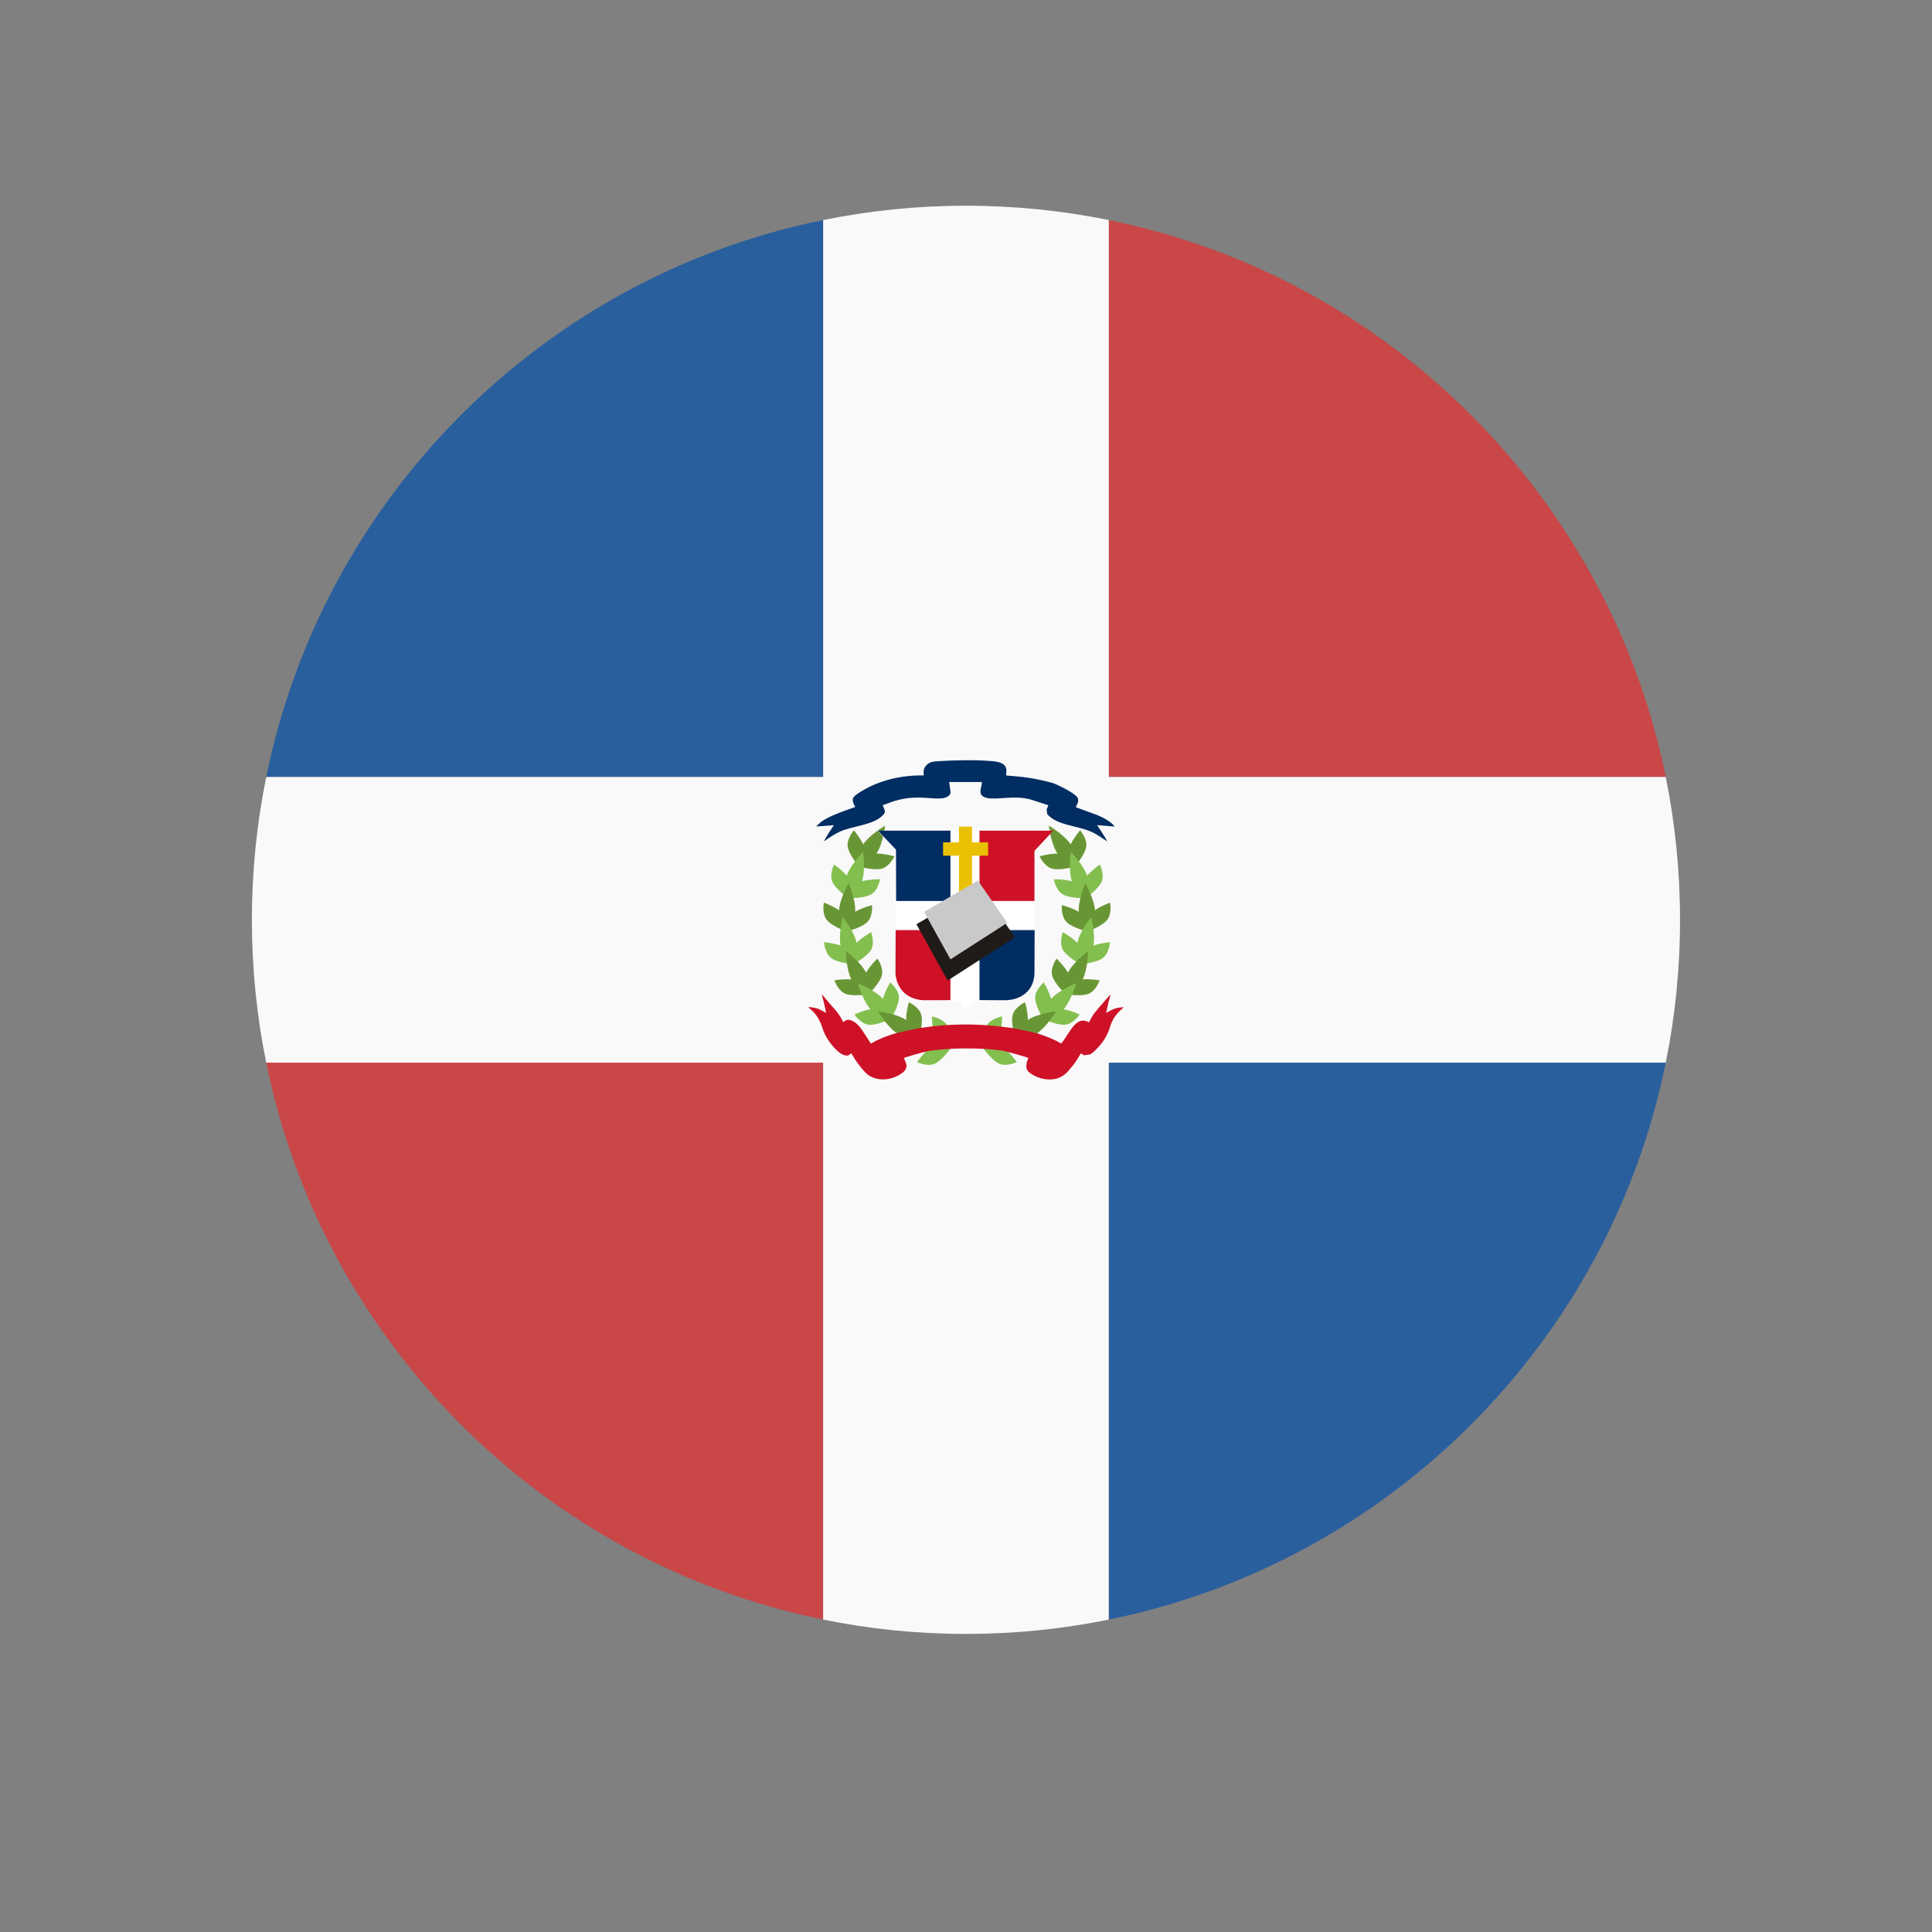
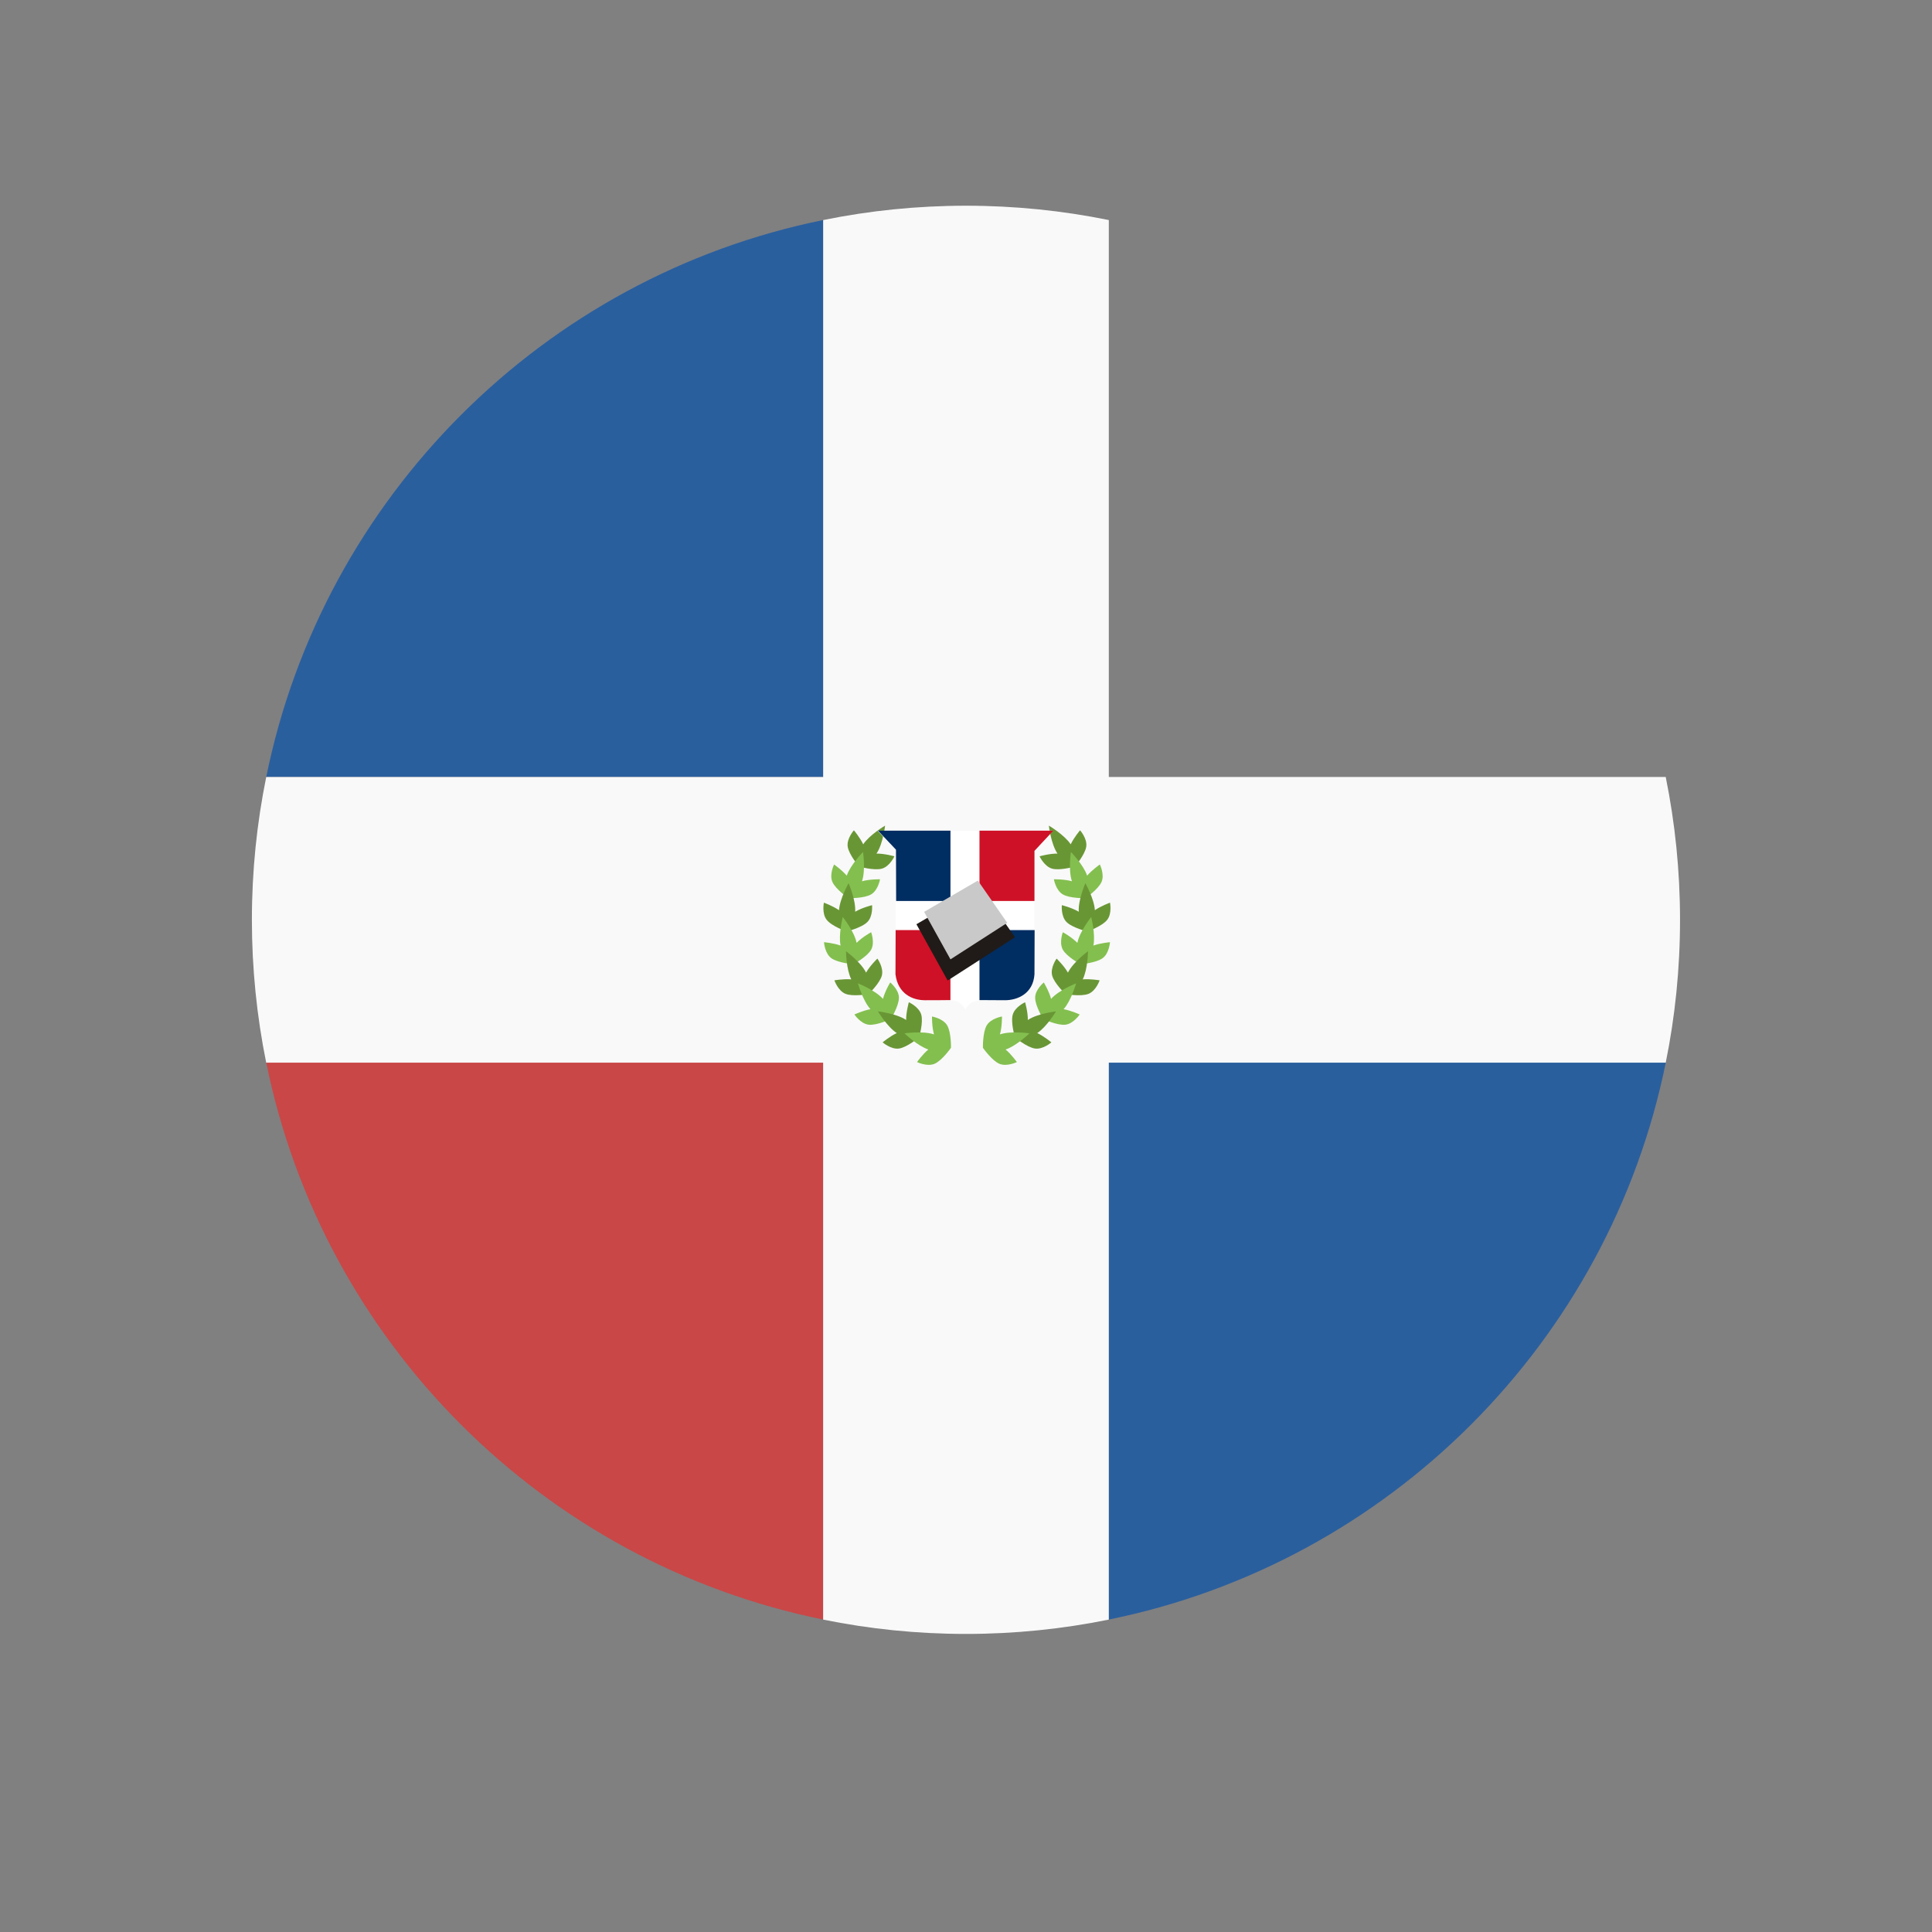
<svg xmlns="http://www.w3.org/2000/svg" id="Capa_1" data-name="Capa 1" viewBox="0 0 500 500">
  <rect x="0" y="0" width="500" height="500" fill="#808080" stroke="none" />
  <defs>
    <style>
      .cls-1 {
        fill: #eac102;
      }

      .cls-1, .cls-2, .cls-3, .cls-4, .cls-5, .cls-6, .cls-7, .cls-8, .cls-9, .cls-10, .cls-11 {
        stroke-width: 0px;
      }

      .cls-2 {
        fill: #fff;
      }

      .cls-3 {
        fill: #002d62;
      }

      .cls-4 {
        fill: #ce1126;
      }

      .cls-5 {
        fill: #201b18;
      }

      .cls-6 {
        fill: #2a5f9e;
      }

      .cls-7 {
        fill: #83bf4f;
      }

      .cls-8 {
        fill: #c94747;
      }

      .cls-9 {
        fill: #f9f9f9;
      }

      .cls-10 {
        fill: #c9c9c9;
      }

      .cls-11 {
        fill: #699635;
      }
    </style>
  </defs>
-   <path class="cls-8" d="M286.96,56.95v144.14h144.14c-14.69-72.41-71.73-129.44-144.14-144.14Z" />
  <path class="cls-8" d="M213.04,419.14v-144.14H68.9c14.7,72.41,71.73,129.44,144.14,144.14Z" />
  <path class="cls-6" d="M286.96,275v144.14c72.41-14.69,129.45-71.73,144.14-144.14h-144.14Z" />
  <path class="cls-6" d="M68.9,201.08h144.14V56.95c-72.41,14.69-129.44,71.73-144.14,144.14Z" />
  <path class="cls-9" d="M431.1,201.08h-144.14V56.95c-11.94-2.43-24.3-3.71-36.96-3.71s-25.02,1.28-36.96,3.71v144.14H68.9c-2.43,11.94-3.71,24.3-3.71,36.96s1.28,25.02,3.7,36.96h144.14v144.14c11.94,2.43,24.31,3.71,36.96,3.71s25.02-1.28,36.96-3.71v-144.14h144.14c2.43-11.94,3.7-24.3,3.7-36.96s-1.28-25.02-3.7-36.96Z" />
  <path class="cls-11" d="M231.47,221.61s-2.58-.73-4.64-.7l.07-.1c1.63-2.49,2.16-7.14,2.16-7.14,0,0-4.02,2.37-5.66,4.84-.86-1.8-2.41-3.63-2.41-3.63,0,0-1.9,2.13-1.61,4.21.29,2.07,2.93,5.16,2.93,5.16,0,0,3.91,1.14,5.94.55,2.03-.58,3.22-3.18,3.22-3.18Z" />
  <path class="cls-7" d="M227.74,227.56s-2.69-.05-4.66.51l.04-.12c.92-2.82.23-7.45.23-7.45,0,0-3.26,3.32-4.21,6.12-1.29-1.51-3.28-2.89-3.28-2.89,0,0-1.27,2.56-.45,4.48.82,1.93,4.17,4.24,4.17,4.24,0,0,4.07.09,5.88-.99,1.81-1.08,2.29-3.89,2.29-3.89Z" />
  <path class="cls-11" d="M225.69,234.26s-2.61.64-4.37,1.7v-.13c.17-2.96-1.71-7.26-1.71-7.26,0,0-2.29,4.04-2.47,6.99-1.64-1.13-3.92-1.95-3.92-1.95,0,0-.57,2.8.73,4.44,1.29,1.66,5.13,3.02,5.13,3.02,0,0,3.97-.97,5.42-2.48,1.47-1.49,1.19-4.34,1.19-4.34Z" />
  <path class="cls-7" d="M225.46,241.25s-2.35,1.29-3.78,2.77l-.02-.13c-.61-2.9-3.55-6.56-3.55-6.56,0,0-1.16,4.49-.57,7.38-1.87-.67-4.29-.87-4.29-.87,0,0,.18,2.84,1.86,4.11,1.68,1.26,5.75,1.6,5.75,1.6,0,0,3.57-1.95,4.59-3.77,1.02-1.84,0-4.52,0-4.52Z" />
  <path class="cls-11" d="M227.07,248.08s-1.93,1.85-2.93,3.63l-.06-.11c-1.36-2.65-5.14-5.43-5.14-5.43,0,0,.04,4.63,1.37,7.29-1.98-.17-4.37.25-4.37.25,0,0,.92,2.7,2.87,3.49s5.96.07,5.96.07c0,0,2.95-2.8,3.46-4.83.5-2.03-1.16-4.36-1.16-4.36Z" />
  <path class="cls-7" d="M230.39,254.25s-1.38,2.29-1.88,4.27l-.09-.1c-2-2.21-6.38-3.92-6.38-3.92,0,0,1.25,4.47,3.23,6.68-1.96.35-4.15,1.37-4.15,1.37,0,0,1.58,2.37,3.67,2.64,2.09.26,5.78-1.47,5.78-1.47,0,0,2.11-3.47,2.07-5.56-.04-2.09-2.25-3.91-2.25-3.91Z" />
  <path class="cls-11" d="M235.21,259.37s-.73,2.56-.7,4.6l-.11-.07c-2.5-1.62-7.19-2.16-7.19-2.16,0,0,2.38,3.99,4.87,5.62-1.8.85-3.66,2.4-3.66,2.4,0,0,2.16,1.89,4.24,1.6,2.08-.29,5.2-2.9,5.2-2.9,0,0,1.15-3.89.55-5.9-.59-2.01-3.2-3.18-3.2-3.18Z" />
  <path class="cls-7" d="M241.2,263.07s-.04,2.67.52,4.63l-.12-.04c-2.85-.91-7.51-.23-7.51-.23,0,0,3.34,3.24,6.16,4.18-1.53,1.28-2.92,3.25-2.92,3.25,0,0,2.57,1.26,4.52.45,1.94-.81,4.26-4.14,4.26-4.14,0,0,.09-4.04-1-5.83-1.09-1.79-3.91-2.27-3.91-2.27Z" />
  <path class="cls-11" d="M269.04,221.61s2.58-.73,4.64-.7l-.07-.1c-1.63-2.49-2.17-7.14-2.17-7.14,0,0,4.02,2.37,5.66,4.84.86-1.8,2.42-3.63,2.42-3.63,0,0,1.9,2.13,1.6,4.21-.28,2.07-2.93,5.16-2.93,5.16,0,0-3.91,1.14-5.93.55-2.02-.59-3.22-3.18-3.22-3.18Z" />
  <path class="cls-7" d="M272.76,227.56s2.69-.05,4.66.51l-.04-.12c-.92-2.82-.23-7.45-.23-7.45,0,0,3.26,3.32,4.2,6.12,1.3-1.51,3.29-2.89,3.29-2.89,0,0,1.27,2.56.45,4.48-.82,1.93-4.17,4.24-4.17,4.24,0,0-4.07.09-5.88-.99-1.82-1.08-2.29-3.89-2.29-3.89Z" />
  <path class="cls-11" d="M274.81,234.26s2.61.64,4.37,1.7v-.13c-.16-2.96,1.71-7.26,1.71-7.26,0,0,2.29,4.04,2.46,6.99,1.64-1.13,3.92-1.95,3.92-1.95,0,0,.57,2.8-.73,4.44-1.29,1.66-5.13,3.02-5.13,3.02,0,0-3.97-.97-5.42-2.48-1.46-1.49-1.19-4.34-1.19-4.34Z" />
  <path class="cls-7" d="M275.05,241.25s2.35,1.29,3.78,2.77l.02-.13c.62-2.9,3.55-6.56,3.55-6.56,0,0,1.16,4.49.57,7.38,1.87-.67,4.29-.87,4.29-.87,0,0-.18,2.84-1.87,4.11-1.68,1.26-5.75,1.6-5.75,1.6,0,0-3.57-1.95-4.58-3.77-1.02-1.84,0-4.52,0-4.52Z" />
  <path class="cls-11" d="M273.44,248.08s1.93,1.85,2.94,3.63l.06-.11c1.36-2.65,5.14-5.43,5.14-5.43,0,0-.05,4.63-1.37,7.29,1.98-.17,4.37.25,4.37.25,0,0-.91,2.7-2.86,3.49-1.96.79-5.97.07-5.97.07,0,0-2.95-2.8-3.46-4.83s1.16-4.36,1.16-4.36Z" />
  <path class="cls-7" d="M270.13,254.25s1.38,2.29,1.89,4.27l.09-.1c2-2.21,6.38-3.92,6.38-3.92,0,0-1.25,4.47-3.23,6.68,1.96.35,4.16,1.37,4.16,1.37,0,0-1.58,2.37-3.67,2.64-2.11.26-5.78-1.47-5.78-1.47,0,0-2.11-3.47-2.07-5.56.02-2.09,2.25-3.91,2.25-3.91Z" />
  <path class="cls-11" d="M265.29,259.37s.75,2.56.71,4.6l.11-.07c2.5-1.62,7.19-2.16,7.19-2.16,0,0-2.38,3.99-4.86,5.62,1.8.85,3.66,2.4,3.66,2.4,0,0-2.16,1.89-4.24,1.6-2.09-.29-5.2-2.9-5.2-2.9,0,0-1.15-3.89-.55-5.9.58-2.01,3.18-3.18,3.18-3.18Z" />
  <path class="cls-7" d="M259.31,263.07s.04,2.67-.53,4.63l.12-.04c2.85-.91,7.52-.23,7.52-.23,0,0-3.35,3.24-6.17,4.18,1.52,1.28,2.91,3.25,2.91,3.25,0,0-2.57,1.26-4.52.45-1.93-.81-4.26-4.14-4.26-4.14,0,0-.09-4.04,1-5.83,1.08-1.79,3.91-2.27,3.91-2.27Z" />
  <path class="cls-2" d="M231.82,219.92c.05.32.02,27.04.02,29.8s.03,4.32,1.28,6c1.03,1.44,2.77,2.64,4.47,3.03,1.19.24,5.61.14,7.15.14,3.41-.15,3.81.6,5.11,2.29,1.46-2.37,3.07-2.41,6.09-2.29,1.54,0,4.82.12,6.18-.17,1.63-.39,2.91-1.16,3.96-2.47,1.72-1.98,1.63-4.45,1.63-7.05v-28.16c0-1.28-.15-.95.5-1.61l4.24-4.45-45.33.02,4.7,4.93Z" />
  <polygon class="cls-3" points="245.98 233.18 245.98 214.98 227.23 214.98 231.88 219.9 231.92 233.18 245.98 233.18" />
  <polygon class="cls-4" points="253.49 233.18 253.49 214.98 272.59 214.98 267.72 220.2 267.72 233.18 253.49 233.18" />
  <path class="cls-4" d="M245.98,240.7h-14.19l-.04,11.46c.64,5.01,4.34,6.71,7.67,6.7,2.25.02,3.01-.01,6.55-.04v-18.12Z" />
  <path class="cls-3" d="M253.49,240.7h14.27l-.04,11.46c-.34,4.97-4.35,6.71-7.67,6.7l-6.56-.04v-18.12h0Z" />
-   <path class="cls-3" d="M239.06,200.68c-5.69-.1-11.44,1.2-16.23,4.16-2.2,1.36-2.71,1.82-1.5,4.01l-2.78.99c-1.82.69-3.69,1.39-5.24,2.32-.95.57-1.34.99-2.06,1.74l4.56-.35-.67,1c-.78,1.12-1.26,2.01-1.94,3.2,1.29-.87,2.46-1.69,3.95-2.42,3.26-1.64,9.13-1.69,11.54-4.58.62-.73.24-1.16-.27-2.36,1.79-.59,2.45-1,4.61-1.5,5.24-1.16,8.84.22,11.37-.4.79-.2,1.56-.63,1.61-1.46l-.38-2.64h8.49c.01,1.48-1.43,3.41,1.21,4.1,2.39.62,7.2-.75,11.37.41l4.61,1.5-.44,1.11.16,1.2c.45.51,1.09,1.03,1.77,1.42,1.35.78,3.12,1.26,4.78,1.67,4.8,1.16,5.25,1.47,8.94,3.94-.24-.72-2-3.28-2.59-4.19l4.54.36c-.78-1.19-3.17-2.45-4.55-2.99l-5.53-2.02c.51-.96.92-1.76.42-2.56-.77-1.16-5.38-3.43-6.55-3.75-2-.54-4.09-.99-6.05-1.3-1.97-.31-5.76-.59-5.76-.59-.27-.28.52-1.79-.69-2.83-.71-.57-1.74-.76-2.8-.87-4.22-.4-9.96-.28-14.23,0-1.23.07-2.1.2-2.8.87-.85.8-.96,1.29-.88,2.8Z" />
-   <path class="cls-4" d="M231.4,267.52c-2.29.75-3.82,1.28-6.01,2.56-.84-1.26-1.98-3.12-2.79-4.2-.46-.59-1.09-1.21-1.88-1.61-1.24-.58-1.7-.4-2.49.28l-.55-1.06c-1.12-1.96-2.29-2.86-3.53-4.45l-1.11-1.31-.4-.39c.48,1.58.83,3.08,1.14,4.8-.68-.38-1.32-.76-2.03-1.06-.54-.2-1.9-.5-2.57-.42l.81.72c1.4,1.24,2.31,2.88,2.87,4.71.6,1.99,2.03,4.1,3.53,5.56.3.3,1.16,1.08,1.72,1.28,1.67.61,1.6-.03,2.21-.33,1.29,2.18,2.11,3.28,3.6,4.93,1.6,1.68,4.11,2.14,6.4,1.61,1.02-.25,1.65-.53,2.44-.98,2.97-1.71,1.54-3.05,1.19-4.4.96-.3,4.74-1.45,6.1-1.7,4.78-.88,13.64-1,19.32-.17.5.07,6.22,1.6,6.78,1.93-.41.94-.57,1.41-.51,2.45.1.96.92,1.47,1.66,1.9.78.45,1.42.73,2.44.98.99.23,2.05.28,3.07.13,2.14-.36,3.25-1.58,4.16-2.69,1.52-1.73,1.99-2.79,2.77-4l.73.51,1.49-.18c.74-.27,1.2-.83,1.69-1.31,1.58-1.51,2.9-3.47,3.54-5.61.76-2.51,1.8-3.7,3.65-5.33-2.4.08-3.22.73-4.56,1.48l.51-2.46c.15-.68.53-1.68.61-2.33-1.09,1.16-2.05,2.37-3.02,3.44-.45.6-.96,1.11-1.42,1.76-.95,1.48-.77,1.53-1.15,2.01-3.36-1.87-4.87,2.69-7.15,5.49-4.23-2.38-7.9-3.12-12.87-4.03-1.11-.12-2.11-.28-3.02-.38-6.25-.73-13.12-.71-19.34.22-3.21.4-5.19.99-8.02,1.66Z" />
-   <polygon class="cls-1" points="248.18 213.93 248.18 218 244.06 218 244.06 221.45 248.18 221.45 248.18 236.04 251.56 236.04 251.56 221.45 255.72 221.45 255.72 218 251.56 218 251.56 213.93 248.18 213.93" />
  <polygon class="cls-5" points="237.17 239.19 253.65 229.58 262.67 242.56 245.25 253.76 237.17 239.19" />
  <polygon class="cls-10" points="239.16 235.99 253.07 227.89 260.67 238.83 245.98 248.28 239.16 235.99" />
</svg>